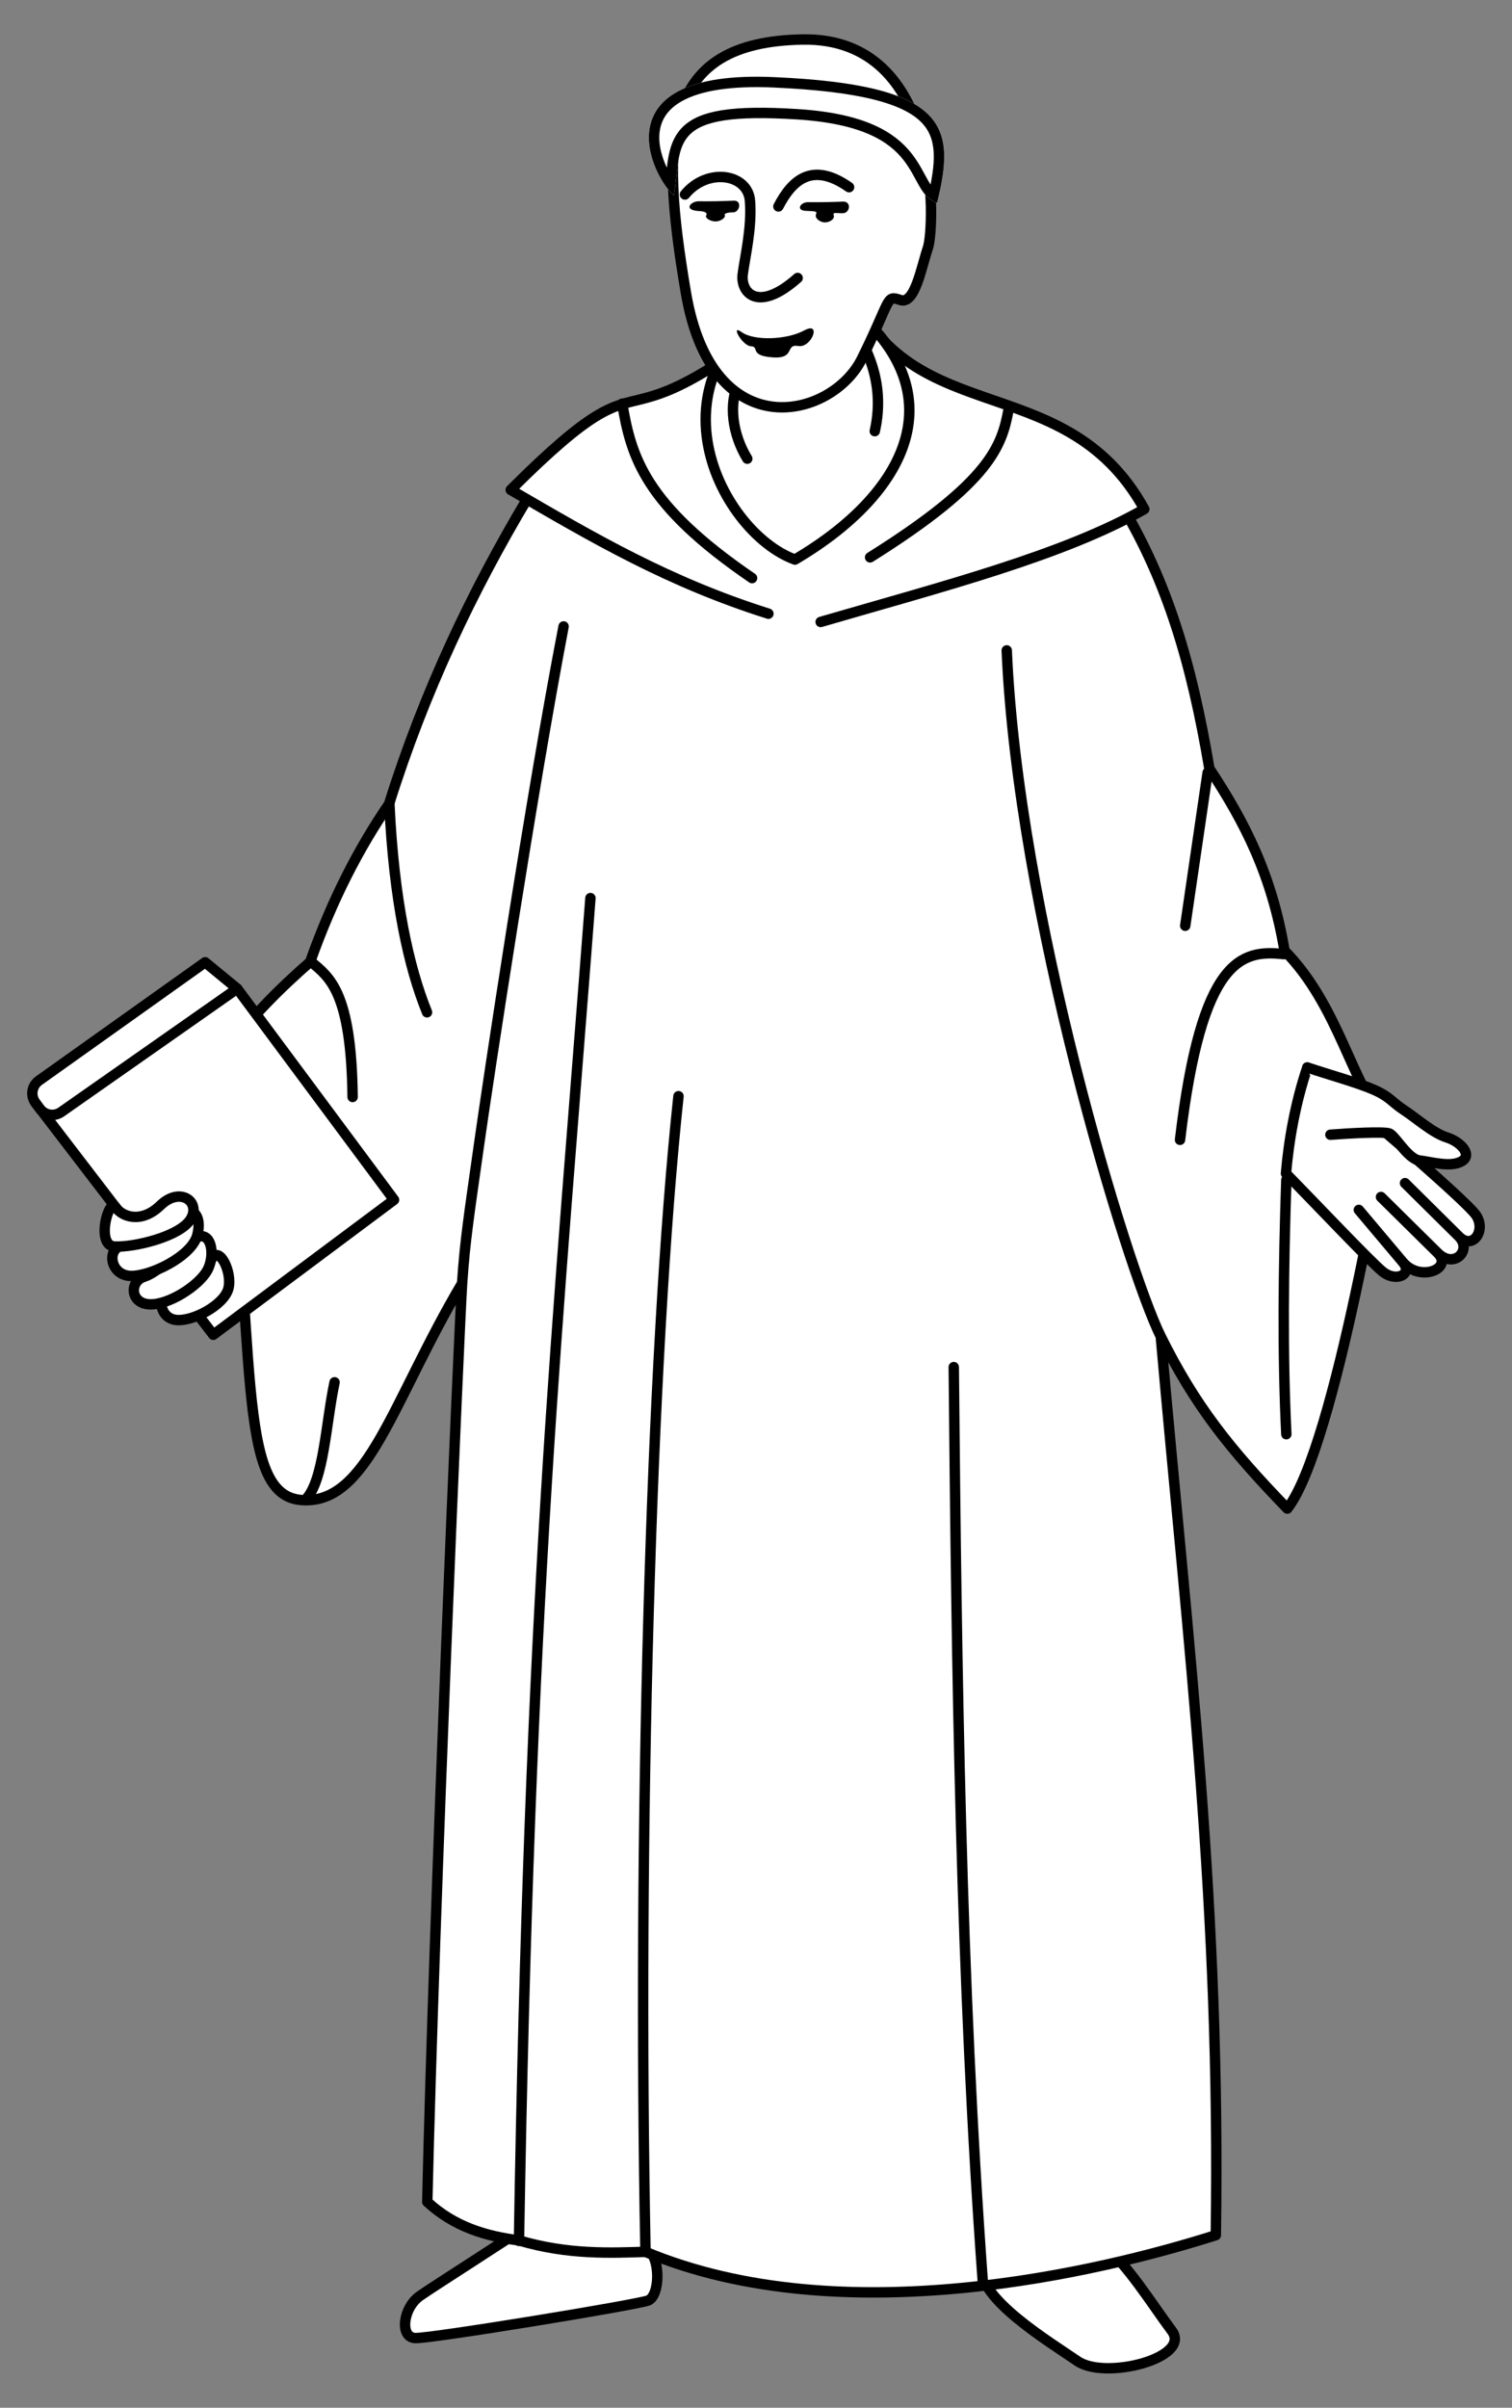
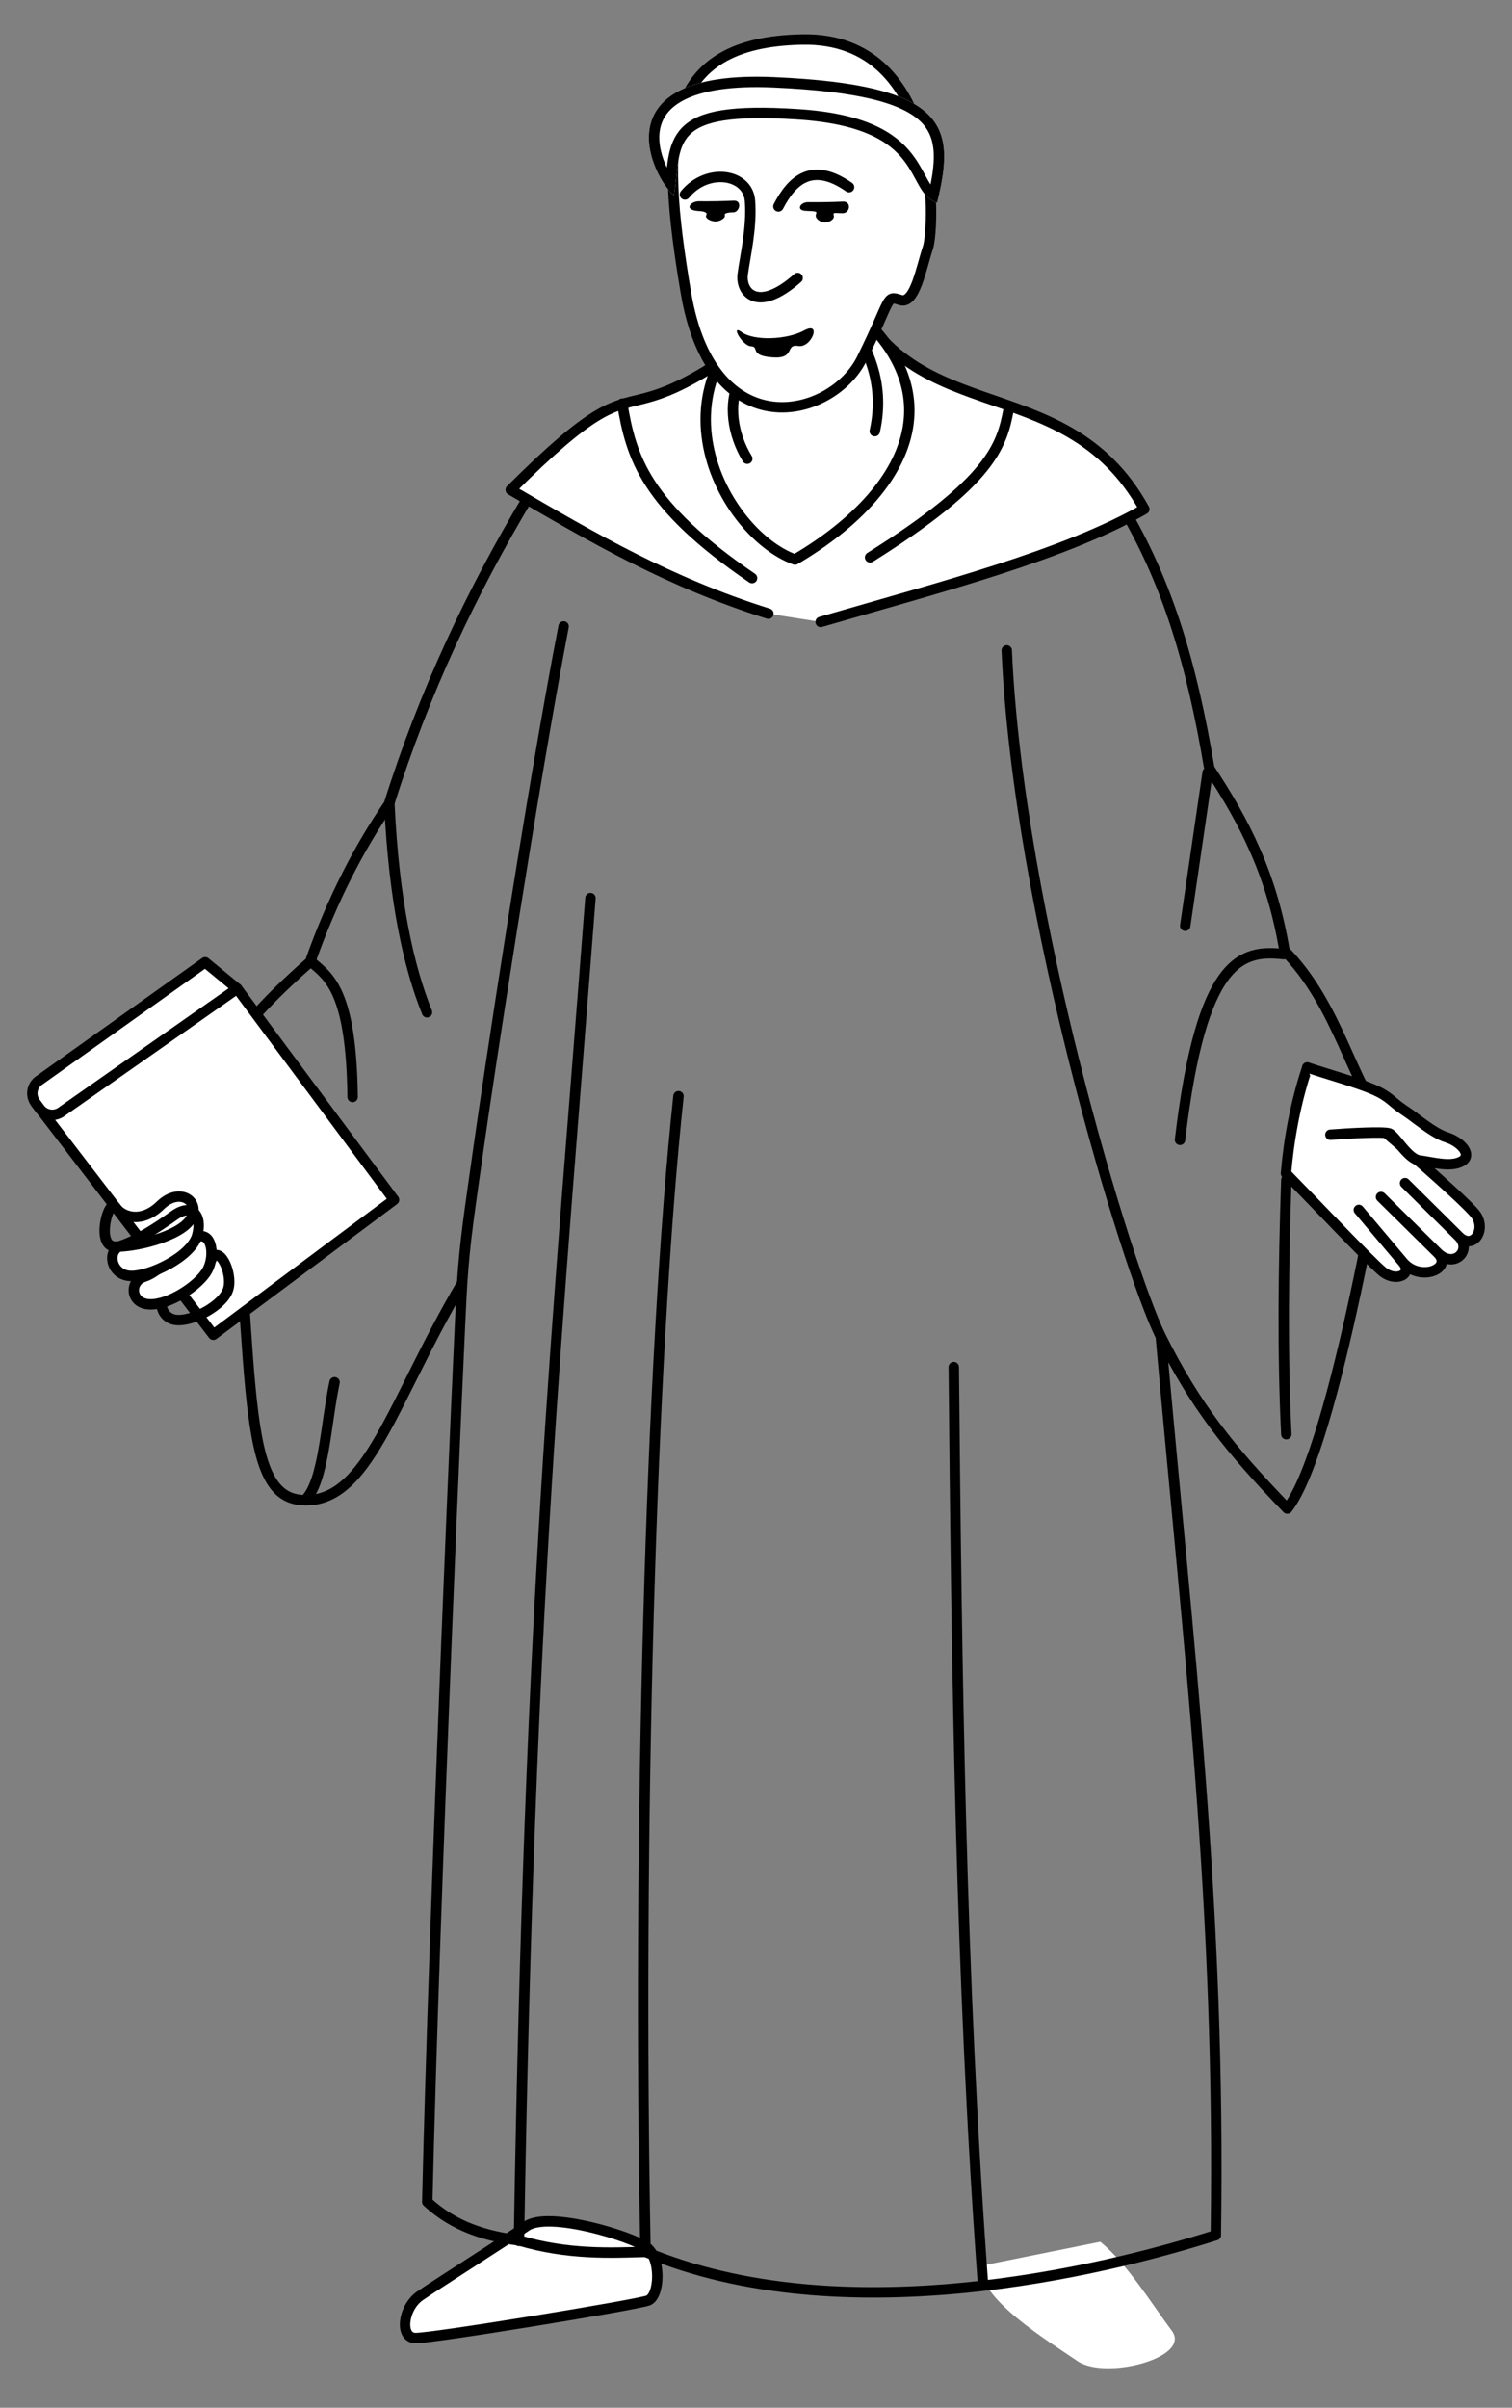
<svg xmlns="http://www.w3.org/2000/svg" version="1.1" viewBox="72 63 220.5 351" width="220.5" height="351">
  <rect x="72" y="63" width="220.5" height="351" fill="#808080" stroke="none" />
  <defs>
    <clipPath id="artboard_clip_path">
      <path d="M 72 63 L 292.5 63 L 292.5 386.328 L 292.5 414 L 72 414 Z" />
    </clipPath>
    <clipPath id="inner_stroke_clip_path">
      <path d="M 170.279 91.49 C 167.076 88.816 159.32 73.112 184.849 74.241 C 210.256 75.37 211.415 81.393 208.662 92.56 C 203.729 90.93 207.338 81.619 188.203 80.413 C 169.204 79.207 171.523 83.85 170.279 91.49 Z" />
    </clipPath>
  </defs>
  <g id="Monk_Robed_and_Maintaining_a_Book" stroke="none" stroke-opacity="1" stroke-dasharray="none" fill="none" fill-opacity="1">
    <title>Monk Robed and Maintaining a Book</title>
    <g id="Monk_Robed_and_Maintaining_a_Book_Layer_2" clip-path="url(#artboard_clip_path)">
      <title>Layer 2</title>
      <g id="Group_340">
        <g id="Graphic_373">
          <title>path3216</title>
          <path d="M 148.752 387.539 C 145.538 389.77 135.648 396.023 133.241 397.693 C 130.77 399.408 130.226 403.779 132.572 403.84 C 134.912 403.916 164.982 398.983 166.53 398.361 C 168.214 397.693 168.472 392.214 166.272 390.605 C 164.132 389.042 152.035 385.263 148.752 387.539 Z" fill="#FFFFFF" />
          <path d="M 148.752 387.539 C 145.538 389.77 135.648 396.023 133.241 397.693 C 130.77 399.408 130.226 403.779 132.572 403.84 C 134.912 403.916 164.982 398.983 166.53 398.361 C 168.214 397.693 168.472 392.214 166.272 390.605 C 164.132 389.042 152.035 385.263 148.752 387.539 Z" stroke="black" stroke-linecap="round" stroke-linejoin="round" stroke-width="1.518" />
        </g>
        <g id="Graphic_372">
          <title>path5156</title>
-           <path d="M 215.203 393.276 C 214.278 397.89 225.129 404.447 229.121 407.194 C 233.189 410.002 245.831 406.723 242.887 402.777 C 240.003 398.922 236.406 393.018 232.46 389.801 L 215.203 393.276 Z" fill="#FFFFFF" />
-           <path d="M 215.203 393.276 C 214.278 397.89 225.129 404.447 229.121 407.194 C 233.189 410.002 245.831 406.723 242.887 402.777 C 240.003 398.922 236.406 393.018 232.46 389.801 L 215.203 393.276 Z" stroke="black" stroke-linecap="round" stroke-linejoin="round" stroke-width="1.518" />
+           <path d="M 215.203 393.276 C 214.278 397.89 225.129 404.447 229.121 407.194 C 233.189 410.002 245.831 406.723 242.887 402.777 C 240.003 398.922 236.406 393.018 232.46 389.801 L 215.203 393.276 " fill="#FFFFFF" />
        </g>
        <g id="Graphic_371">
          <title>path5178</title>
-           <path d="M 218.816 157.815 C 220.44 195.774 236.376 247.968 241.278 257.834 C 245.376 304.003 250.02 340.823 249.307 388.844 C 232.597 394.157 194.881 403.263 166.135 391.273 C 161.111 391.425 154.843 391.728 147.682 389.603 C 142.877 388.996 138.245 387.63 134.311 383.988 C 135.292 341.264 138.99 256.134 139.393 250.078 C 139.811 243.749 140.457 239.818 141.798 230.287 C 143.135 220.786 149.561 178.547 154.191 154.324 C 149.379 179.124 143.135 220.786 141.798 230.287 C 140.457 239.818 139.811 243.749 139.393 250.078 C 129.189 267.289 125.651 282.406 115.969 281.677 C 106.309 280.949 109.562 260.383 104.562 217.128 C 107.632 212.059 113.154 206.792 117.228 203.226 C 120.52 193.937 124.428 186.5 128.727 180.232 C 133.853 163.871 140.853 149.194 148.877 135.747 C 176.865 135.914 207.691 136.658 235.678 136.84 C 242.204 147.798 245.786 159.636 248.366 175.041 C 253.557 182.888 257.488 190.583 259.324 201.586 C 267.262 209.646 269.068 220.983 274.319 227.084 C 274.319 227.084 266.746 274.043 259.734 282.922 C 251.25 274.164 246.241 267.805 241.278 257.834 C 236.376 247.968 220.44 195.774 218.816 157.815 Z" fill="#FFFFFF" />
          <path d="M 218.816 157.815 C 220.44 195.774 236.376 247.968 241.278 257.834 C 245.376 304.003 250.02 340.823 249.307 388.844 C 232.597 394.157 194.881 403.263 166.135 391.273 C 161.111 391.425 154.843 391.728 147.682 389.603 C 142.877 388.996 138.245 387.63 134.311 383.988 C 135.292 341.264 138.99 256.134 139.393 250.078 C 139.811 243.749 140.457 239.818 141.798 230.287 C 143.135 220.786 149.561 178.547 154.191 154.324 C 149.379 179.124 143.135 220.786 141.798 230.287 C 140.457 239.818 139.811 243.749 139.393 250.078 C 129.189 267.289 125.651 282.406 115.969 281.677 C 106.309 280.949 109.562 260.383 104.562 217.128 C 107.632 212.059 113.154 206.792 117.228 203.226 C 120.52 193.937 124.428 186.5 128.727 180.232 C 133.853 163.871 140.853 149.194 148.877 135.747 C 176.865 135.914 207.691 136.658 235.678 136.84 C 242.204 147.798 245.786 159.636 248.366 175.041 C 253.557 182.888 257.488 190.583 259.324 201.586 C 267.262 209.646 269.068 220.983 274.319 227.084 C 274.319 227.084 266.746 274.043 259.734 282.922 C 251.25 274.164 246.241 267.805 241.278 257.834 C 236.376 247.968 220.44 195.774 218.816 157.815 Z" stroke="black" stroke-linecap="butt" stroke-linejoin="round" stroke-width="1.518" />
        </g>
        <g id="Graphic_370">
          <title>path3210</title>
          <path d="M 147.682 389.679 C 149.243 295.762 153.25 257.242 158.106 193.922" stroke="black" stroke-linecap="round" stroke-linejoin="round" stroke-width="1.518" />
        </g>
        <g id="Graphic_369">
          <title>path3212</title>
          <path d="M 166.135 391.273 C 164.951 330.624 166.894 260.611 170.946 222.804" stroke="black" stroke-linecap="round" stroke-linejoin="round" stroke-width="1.518" />
        </g>
        <g id="Graphic_368">
          <title>path3214</title>
          <path d="M 211.09 262.296 C 211.515 306.872 212.077 351.25 215.34 395.826" stroke="black" stroke-linecap="round" stroke-linejoin="round" stroke-width="1.518" />
        </g>
        <g id="Graphic_367">
          <title>path5176</title>
          <path d="M 184.06 152.463 C 169.489 147.863 158.592 141.472 146.479 134.412 C 170.597 110.343 156.998 134.011 194.881 102.053 C 202.819 126.925 226.935 115.558 238.88 137.221 C 227.087 143.966 209.406 148.507 191.679 153.667" fill="#FFFFFF" />
          <path d="M 184.06 152.463 C 169.489 147.863 158.592 141.472 146.479 134.412 C 170.597 110.343 156.998 134.011 194.881 102.053 C 202.819 126.925 226.935 115.558 238.88 137.221 C 227.087 143.966 209.406 148.507 191.679 153.667" stroke="black" stroke-linecap="round" stroke-linejoin="round" stroke-width="1.518" />
        </g>
        <g id="Graphic_366">
          <title>path6184</title>
          <path d="M 259.536 234.066 C 263.786 238.407 271.663 246.724 273.575 248.333 C 275.549 249.987 278.098 248.803 276.581 246.997 L 270.161 239.378 L 276.581 246.997 C 279.07 249.957 283.972 247.938 281.665 245.661 L 273.393 237.496 L 281.665 245.661 C 284.063 248.044 286.734 245.236 284.746 243.248 L 276.899 235.477 L 284.746 243.248 C 286.765 245.267 288.738 242.413 287.281 240.182 C 285.824 237.951 267.11 222.015 262.648 218.615 C 260.887 223.867 259.946 229.255 259.536 234.066 Z" fill="#FFFFFF" />
          <path d="M 259.536 234.066 C 263.786 238.407 271.663 246.724 273.575 248.333 C 275.549 249.987 278.098 248.803 276.581 246.997 L 270.161 239.378 L 276.581 246.997 C 279.07 249.957 283.972 247.938 281.665 245.661 L 273.393 237.496 L 281.665 245.661 C 284.063 248.044 286.734 245.236 284.746 243.248 L 276.899 235.477 L 284.746 243.248 C 286.765 245.267 288.738 242.413 287.281 240.182 C 285.824 237.951 267.11 222.015 262.648 218.615 C 260.887 223.867 259.946 229.255 259.536 234.066 Z" stroke="black" stroke-linecap="round" stroke-linejoin="round" stroke-width="1.518" />
        </g>
        <g id="Graphic_365">
          <title>path6186</title>
          <path d="M 266.017 228.42 C 268.87 228.192 273.697 227.949 274.577 228.223 C 275.427 228.481 277.279 231.941 278.994 232.169 C 280.815 232.396 283.593 233.231 285.186 232.275 C 286.749 231.349 285.034 229.452 283.001 228.815 C 280.952 228.177 278.493 225.961 276.717 224.808 C 274.941 223.639 274.699 222.895 272.361 221.863 C 270.009 220.831 265.896 219.693 262.648 218.615" fill="#FFFFFF" />
          <path d="M 266.017 228.42 C 268.87 228.192 273.697 227.949 274.577 228.223 C 275.427 228.481 277.279 231.941 278.994 232.169 C 280.815 232.396 283.593 233.231 285.186 232.275 C 286.749 231.349 285.034 229.452 283.001 228.815 C 280.952 228.177 278.493 225.961 276.717 224.808 C 274.941 223.639 274.699 222.895 272.361 221.863 C 270.009 220.831 265.896 219.693 262.648 218.615" stroke="black" stroke-linecap="round" stroke-linejoin="round" stroke-width="1.518" />
        </g>
        <g id="Graphic_364">
          <title>path6188</title>
          <path d="M 259.59 272.078 C 259.013 260.3 259.165 247.794 259.59 235.015" stroke="black" stroke-linecap="round" stroke-linejoin="round" stroke-width="1.518" />
        </g>
        <g id="Graphic_363">
          <title>path6190</title>
          <path d="M 244.086 229.164 C 247.228 202.558 253.097 201.426 259.214 202.095" stroke="black" stroke-linecap="round" stroke-linejoin="round" stroke-width="1.518" />
        </g>
        <g id="Graphic_362">
          <title>path6192</title>
          <line x1="244.845" y1="197.956" x2="248.115" y2="175.629" stroke="black" stroke-linecap="round" stroke-linejoin="round" stroke-width="1.518" />
        </g>
        <g id="Graphic_361">
          <title>path6194</title>
          <path d="M 198.888 144.251 C 216.66 133.118 218.102 127.897 219.089 122.698" stroke="black" stroke-linecap="round" stroke-linejoin="round" stroke-width="1.518" />
        </g>
        <g id="Graphic_360">
          <title>path6196</title>
          <path d="M 181.677 147.276 C 166.014 136.582 164.048 129.59 162.743 121.845" stroke="black" stroke-linecap="round" stroke-linejoin="round" stroke-width="1.518" />
        </g>
        <g id="Graphic_359">
          <title>path6198</title>
          <path d="M 134.275 210.572 C 131.611 204.016 129.442 194.267 128.784 180.183" stroke="black" stroke-linecap="round" stroke-linejoin="round" stroke-width="1.518" />
        </g>
        <g id="Graphic_358">
          <title>path6200</title>
          <path d="M 123.423 222.918 C 123.236 207.528 120.026 205.464 117.401 203.233" stroke="black" stroke-linecap="round" stroke-linejoin="round" stroke-width="1.518" />
        </g>
        <g id="Graphic_357">
          <title>path6202</title>
          <path d="M 116.631 281.541 C 119.246 278.733 119.521 270.461 120.791 264.512" stroke="black" stroke-linecap="round" stroke-linejoin="round" stroke-width="1.518" />
        </g>
        <g id="Graphic_356">
          <title>path6213</title>
          <path d="M 129.464 237.913 L 106.593 207.125 L 77.164 223.742 L 103.104 257.582 Z" fill="#FFFFFF" />
          <path d="M 129.464 237.913 L 106.593 207.125 L 77.164 223.742 L 103.104 257.582 Z" stroke="black" stroke-linecap="butt" stroke-linejoin="round" stroke-width="1.518" />
        </g>
        <g id="Graphic_355">
          <title>path6215</title>
-           <path d="M 96.87 251.414 C 94.718 252.112 95.398 255.178 97.673 255.42 C 100.08 255.694 104.626 253.28 105.295 250.882 C 105.963 248.469 103.864 244.22 102.755 246.739 C 101.695 249.137 99.144 250.67 96.87 251.414 Z" fill="#FFFFFF" />
          <path d="M 96.87 251.414 C 94.718 252.112 95.398 255.178 97.673 255.42 C 100.08 255.694 104.626 253.28 105.295 250.882 C 105.963 248.469 103.864 244.22 102.755 246.739 C 101.695 249.137 99.144 250.67 96.87 251.414 Z" stroke="black" stroke-linecap="butt" stroke-linejoin="round" stroke-width="1.518" />
        </g>
        <g id="Graphic_354">
          <title>path6217</title>
          <path d="M 92.994 249.137 C 90.84 249.835 90.991 253.022 93.795 253.144 C 96.603 253.28 100.983 250.427 102.22 248.211 C 103.536 245.844 102.747 241.837 100.168 243.688 C 97.499 245.601 95.266 248.409 92.994 249.137 Z" fill="#FFFFFF" />
          <path d="M 92.994 249.137 C 90.84 249.835 90.991 253.022 93.795 253.144 C 96.603 253.28 100.983 250.427 102.22 248.211 C 103.536 245.844 102.747 241.837 100.168 243.688 C 97.499 245.601 95.266 248.409 92.994 249.137 Z" stroke="black" stroke-linecap="butt" stroke-linejoin="round" stroke-width="1.518" />
        </g>
        <g id="Graphic_353">
          <title>path6219</title>
          <path d="M 89.65 244.599 C 87.498 245.297 88.183 248.879 90.988 249 C 93.795 249.137 99.868 246.223 100.748 243.127 C 101.583 240.182 99.986 238.331 97.406 240.182 C 94.736 242.095 91.924 243.855 89.65 244.599 Z" fill="#FFFFFF" />
          <path d="M 89.65 244.599 C 87.498 245.297 88.183 248.879 90.988 249 C 93.795 249.137 99.868 246.223 100.748 243.127 C 101.583 240.182 99.986 238.331 97.406 240.182 C 94.736 242.095 91.924 243.855 89.65 244.599 Z" stroke="black" stroke-linecap="butt" stroke-linejoin="round" stroke-width="1.518" />
        </g>
        <g id="Graphic_352">
          <title>path6221</title>
-           <path d="M 88.848 238.983 C 87.869 237.511 85.909 244.599 88.714 244.72 C 91.522 244.857 98.264 243.279 99.813 240.714 C 101.326 238.209 98.271 235.933 95.4 238.71 C 92.598 241.427 89.784 240.38 88.848 238.983 Z" fill="#FFFFFF" />
          <path d="M 88.848 238.983 C 87.869 237.511 85.909 244.599 88.714 244.72 C 91.522 244.857 98.264 243.279 99.813 240.714 C 101.326 238.209 98.271 235.933 95.4 238.71 C 92.598 241.427 89.784 240.38 88.848 238.983 Z" stroke="black" stroke-linecap="butt" stroke-linejoin="round" stroke-width="1.518" />
        </g>
        <g id="Graphic_351">
          <title>path6223</title>
          <path d="M 190.464 103.791 C 164.132 116.094 176.835 140.563 187.93 144.574 C 205.687 134.138 213.2 117.565 190.464 103.791 Z" fill="#FFFFFF" />
          <path d="M 190.464 103.791 C 164.132 116.094 176.835 140.563 187.93 144.574 C 205.687 134.138 213.2 117.565 190.464 103.791 Z" stroke="black" stroke-linecap="round" stroke-linejoin="round" stroke-width="1.518" />
        </g>
        <g id="Graphic_350">
          <title>path6229</title>
          <path d="M 199.571 125.855 C 201.301 118.232 197.689 113.151 197.431 112.083" stroke="black" stroke-linecap="round" stroke-linejoin="round" stroke-width="1.518" />
        </g>
        <g id="Graphic_349">
          <title>path6227</title>
          <path d="M 180.979 129.866 C 178.839 126.389 178.171 121.843 179.78 118.635" stroke="black" stroke-linecap="round" stroke-linejoin="round" stroke-width="1.518" />
        </g>
        <g id="Graphic_348">
          <title>path6225</title>
          <path d="M 189.007 68.759 C 168.563 69.137 168.169 82.909 172.024 105.664 C 175.879 128.439 193.363 124.024 197.689 115.291 C 202.06 106.45 201.149 106.021 203.304 106.734 C 205.429 107.434 206.355 101.964 207.326 99.112 C 208.298 96.216 209.573 68.379 189.007 68.759 Z" fill="#FFFFFF" />
          <path d="M 189.007 68.759 C 168.563 69.137 168.169 82.909 172.024 105.664 C 175.879 128.439 193.363 124.024 197.689 115.291 C 202.06 106.45 201.149 106.021 203.304 106.734 C 205.429 107.434 206.355 101.964 207.326 99.112 C 208.298 96.216 209.573 68.379 189.007 68.759 Z" stroke="black" stroke-linecap="butt" stroke-linejoin="round" stroke-width="1.518" />
        </g>
        <g id="Graphic_347">
          <title>path6231</title>
          <path d="M 180.174 111.421 C 178.429 110.155 180.25 113.426 181.525 113.483 C 182.815 113.543 181.191 114.843 184.651 115.098 C 188.066 115.349 186.442 113.1 188.415 113.441 C 190.343 113.776 191.891 109.754 189.281 111.17 C 186.716 112.567 181.92 112.703 180.174 111.421 Z" fill="black" />
        </g>
        <g id="Graphic_346">
          <title>path6233</title>
          <path d="M 170.279 91.49 C 167.076 88.816 159.32 73.112 184.849 74.241 C 210.256 75.37 211.415 81.393 208.662 92.56 C 203.729 90.93 207.338 81.619 188.203 80.413 C 169.204 79.207 171.523 83.85 170.279 91.49 Z" fill="#FFFFFF" />
          <path d="M 170.279 91.49 C 167.076 88.816 159.32 73.112 184.849 74.241 C 210.256 75.37 211.415 81.393 208.662 92.56 C 203.729 90.93 207.338 81.619 188.203 80.413 C 169.204 79.207 171.523 83.85 170.279 91.49 Z" stroke="black" stroke-linecap="round" stroke-linejoin="round" stroke-width="3.035" clip-path="url(#inner_stroke_clip_path)" />
        </g>
        <g id="Graphic_345">
          <title>path6235</title>
          <path d="M 188.324 103.524 C 182.496 108.695 179.977 105.619 180.311 102.99 C 180.629 100.492 181.677 96.274 181.373 92.293 C 181.085 88.31 175.135 87.378 171.887 91.356" stroke="black" stroke-linecap="round" stroke-linejoin="round" stroke-width="1.518" />
        </g>
        <g id="Graphic_344">
          <title>path6237</title>
          <path d="M 185.517 93.094 C 187.535 89.216 190.464 86.542 195.822 90.286" stroke="black" stroke-linecap="round" stroke-linejoin="round" stroke-width="1.518" />
        </g>
        <g id="Graphic_343">
          <title>path6241</title>
          <path d="M 179.066 92.249 C 177.366 92.331 175.682 92.358 173.982 92.343 C 172.783 92.27 171.508 93.642 173.936 93.767 C 174.452 93.792 175.257 93.918 174.999 94.365 C 174.741 94.779 175.606 95.284 176.349 95.284 C 177.078 95.284 177.852 94.73 177.7 94.354 C 177.548 93.996 178.687 93.955 178.914 93.956 C 179.855 93.964 180.25 92.259 179.066 92.249 Z" fill="black" />
        </g>
        <g id="Graphic_342">
          <title>path6248</title>
          <path d="M 195.002 92.385 C 193.318 92.461 191.618 92.492 189.933 92.477 C 188.734 92.401 188.006 93.66 189.478 93.736 C 190.95 93.812 191.193 93.767 190.996 94.252 C 190.783 94.768 191.542 95.421 192.301 95.421 C 193.029 95.421 193.743 94.92 193.591 94.404 C 193.439 93.903 193.773 94.085 194.866 94.085 C 195.974 94.1 196.201 92.401 195.002 92.385 Z" fill="black" />
        </g>
        <g id="Graphic_341">
          <title>rect6208</title>
          <path d="M 77.64 220.557 L 101.917 203.278 L 106.593 207.125 L 80.98 225.072 C 79.967 225.821 78.554 225.621 77.805 224.608 L 77.164 223.742 C 76.415 222.729 76.627 221.307 77.64 220.557 Z" fill="#FFFFFF" />
          <path d="M 77.64 220.557 L 101.917 203.278 L 106.593 207.125 L 80.98 225.072 C 79.967 225.821 78.554 225.621 77.805 224.608 L 77.164 223.742 C 76.415 222.729 76.627 221.307 77.64 220.557 Z" stroke="black" stroke-linecap="butt" stroke-linejoin="round" stroke-width="1.518" />
        </g>
      </g>
    </g>
  </g>
</svg>